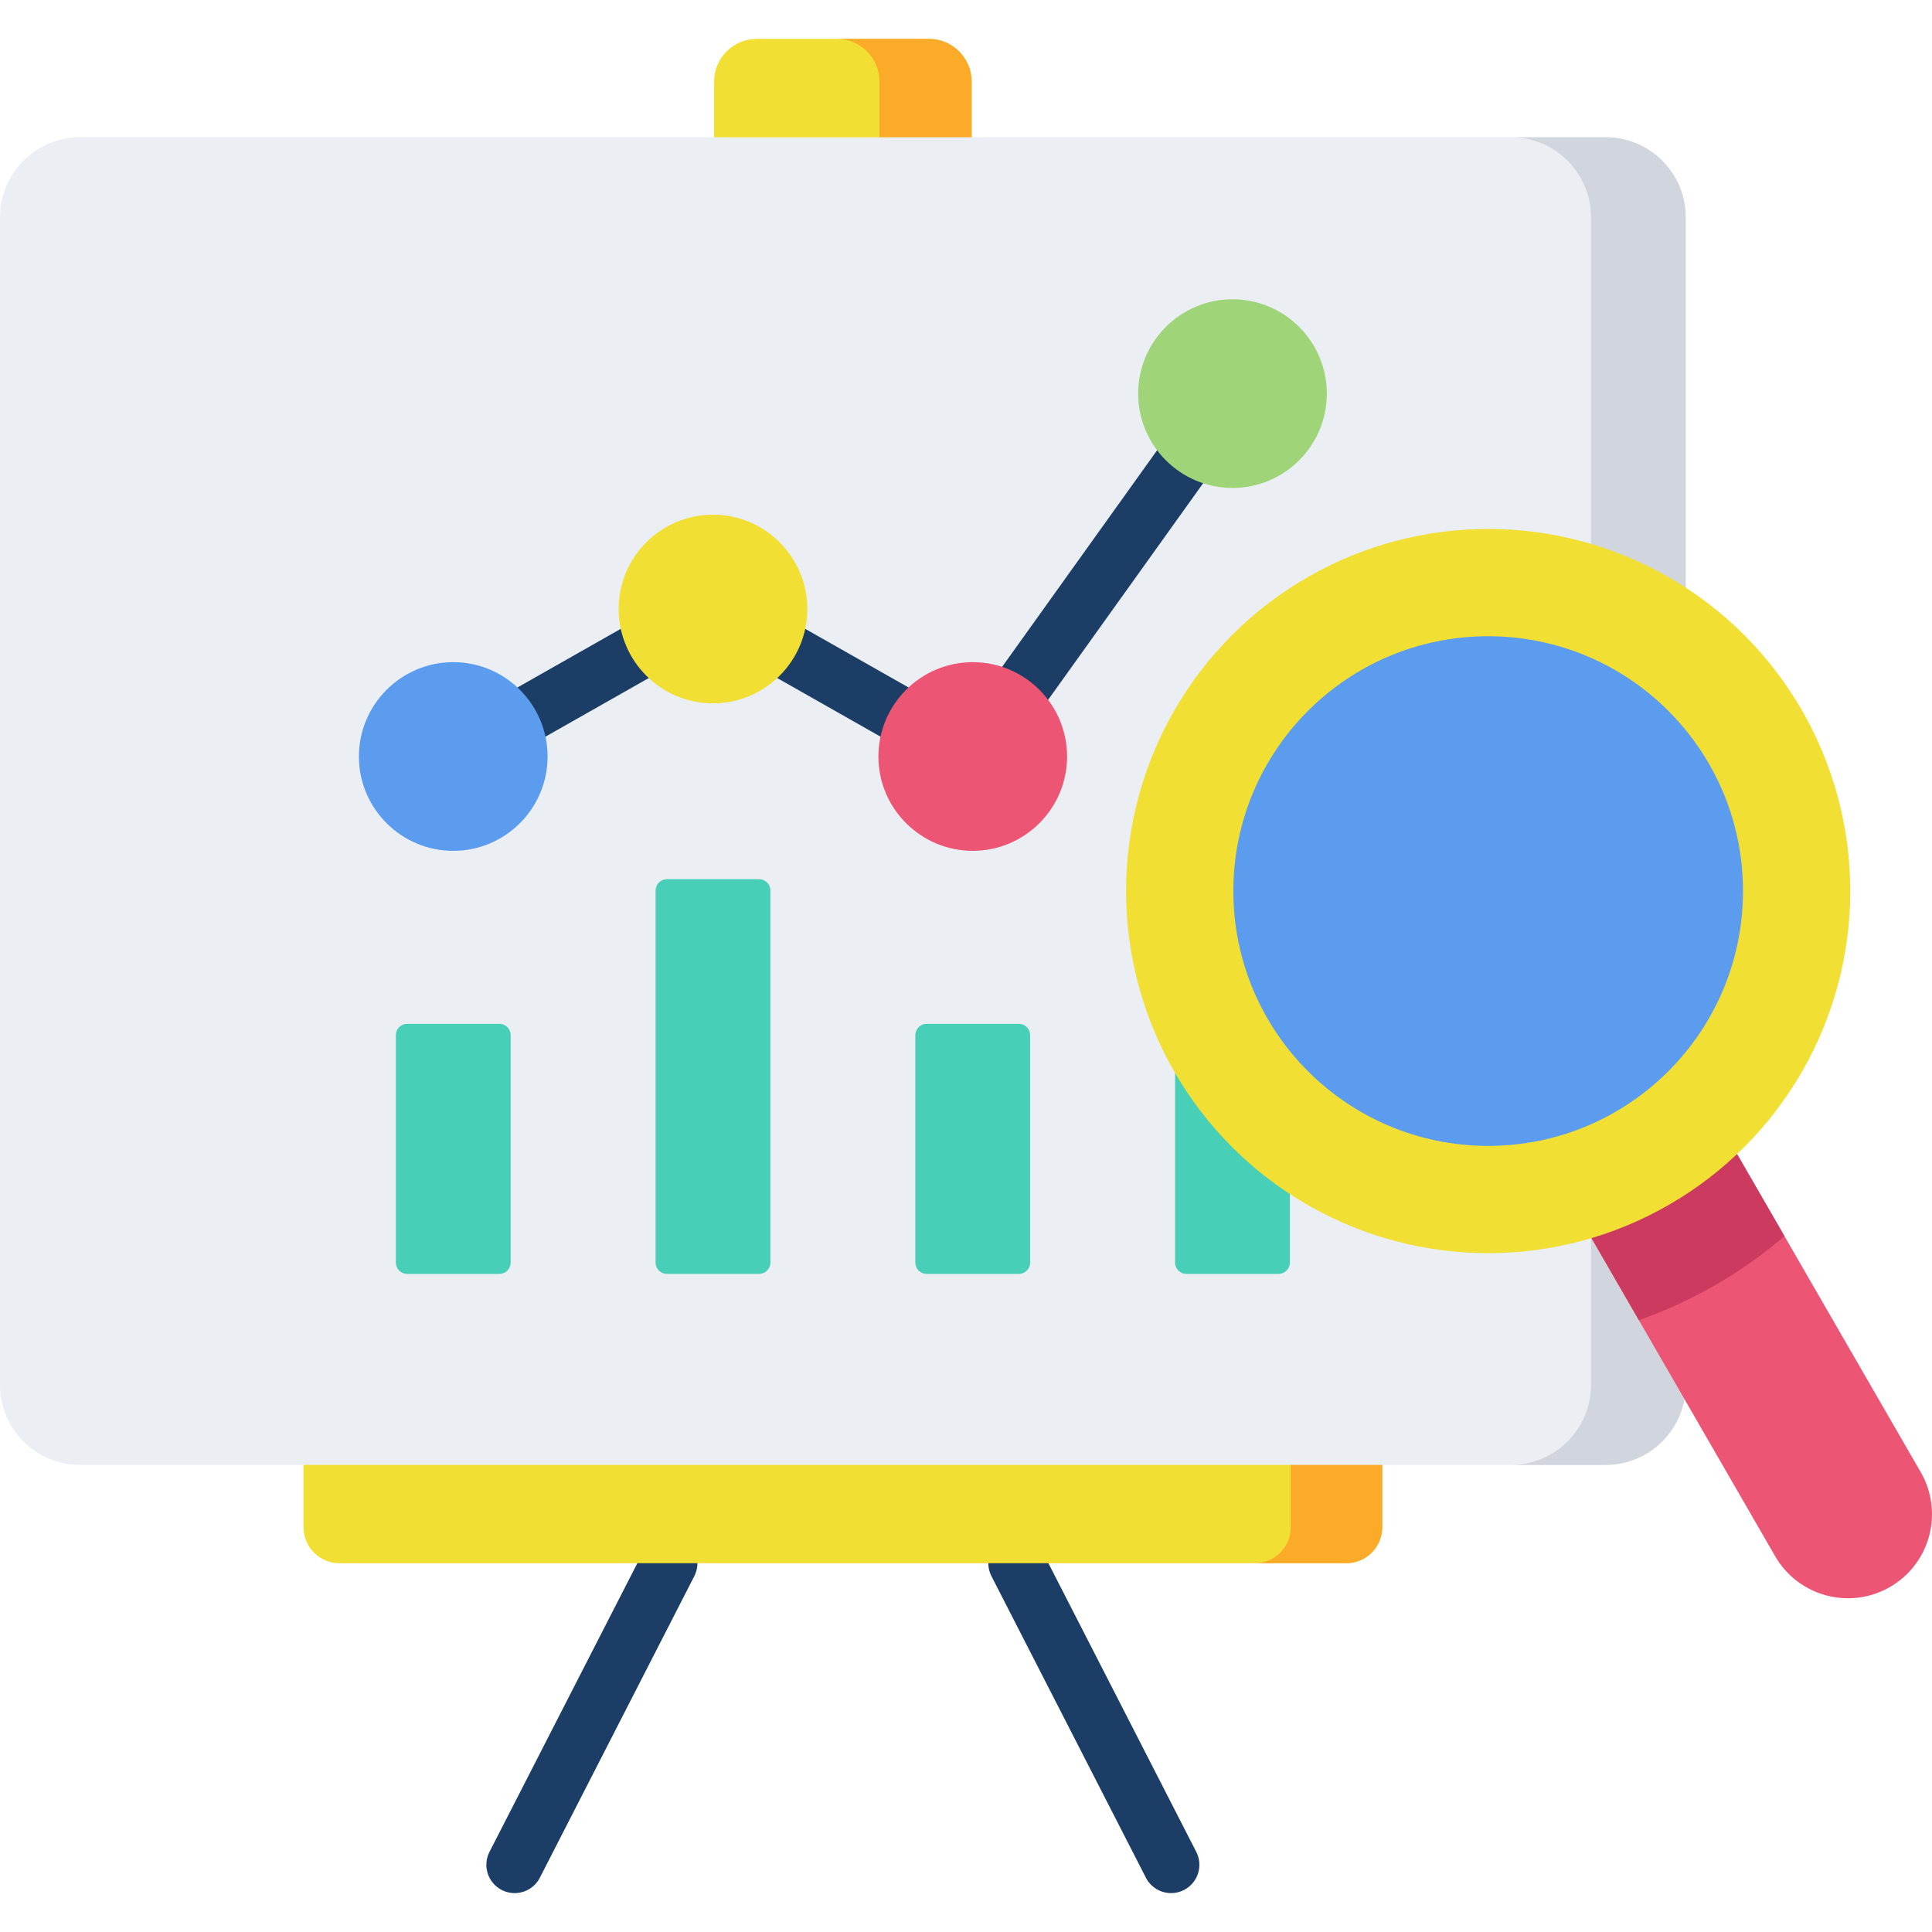
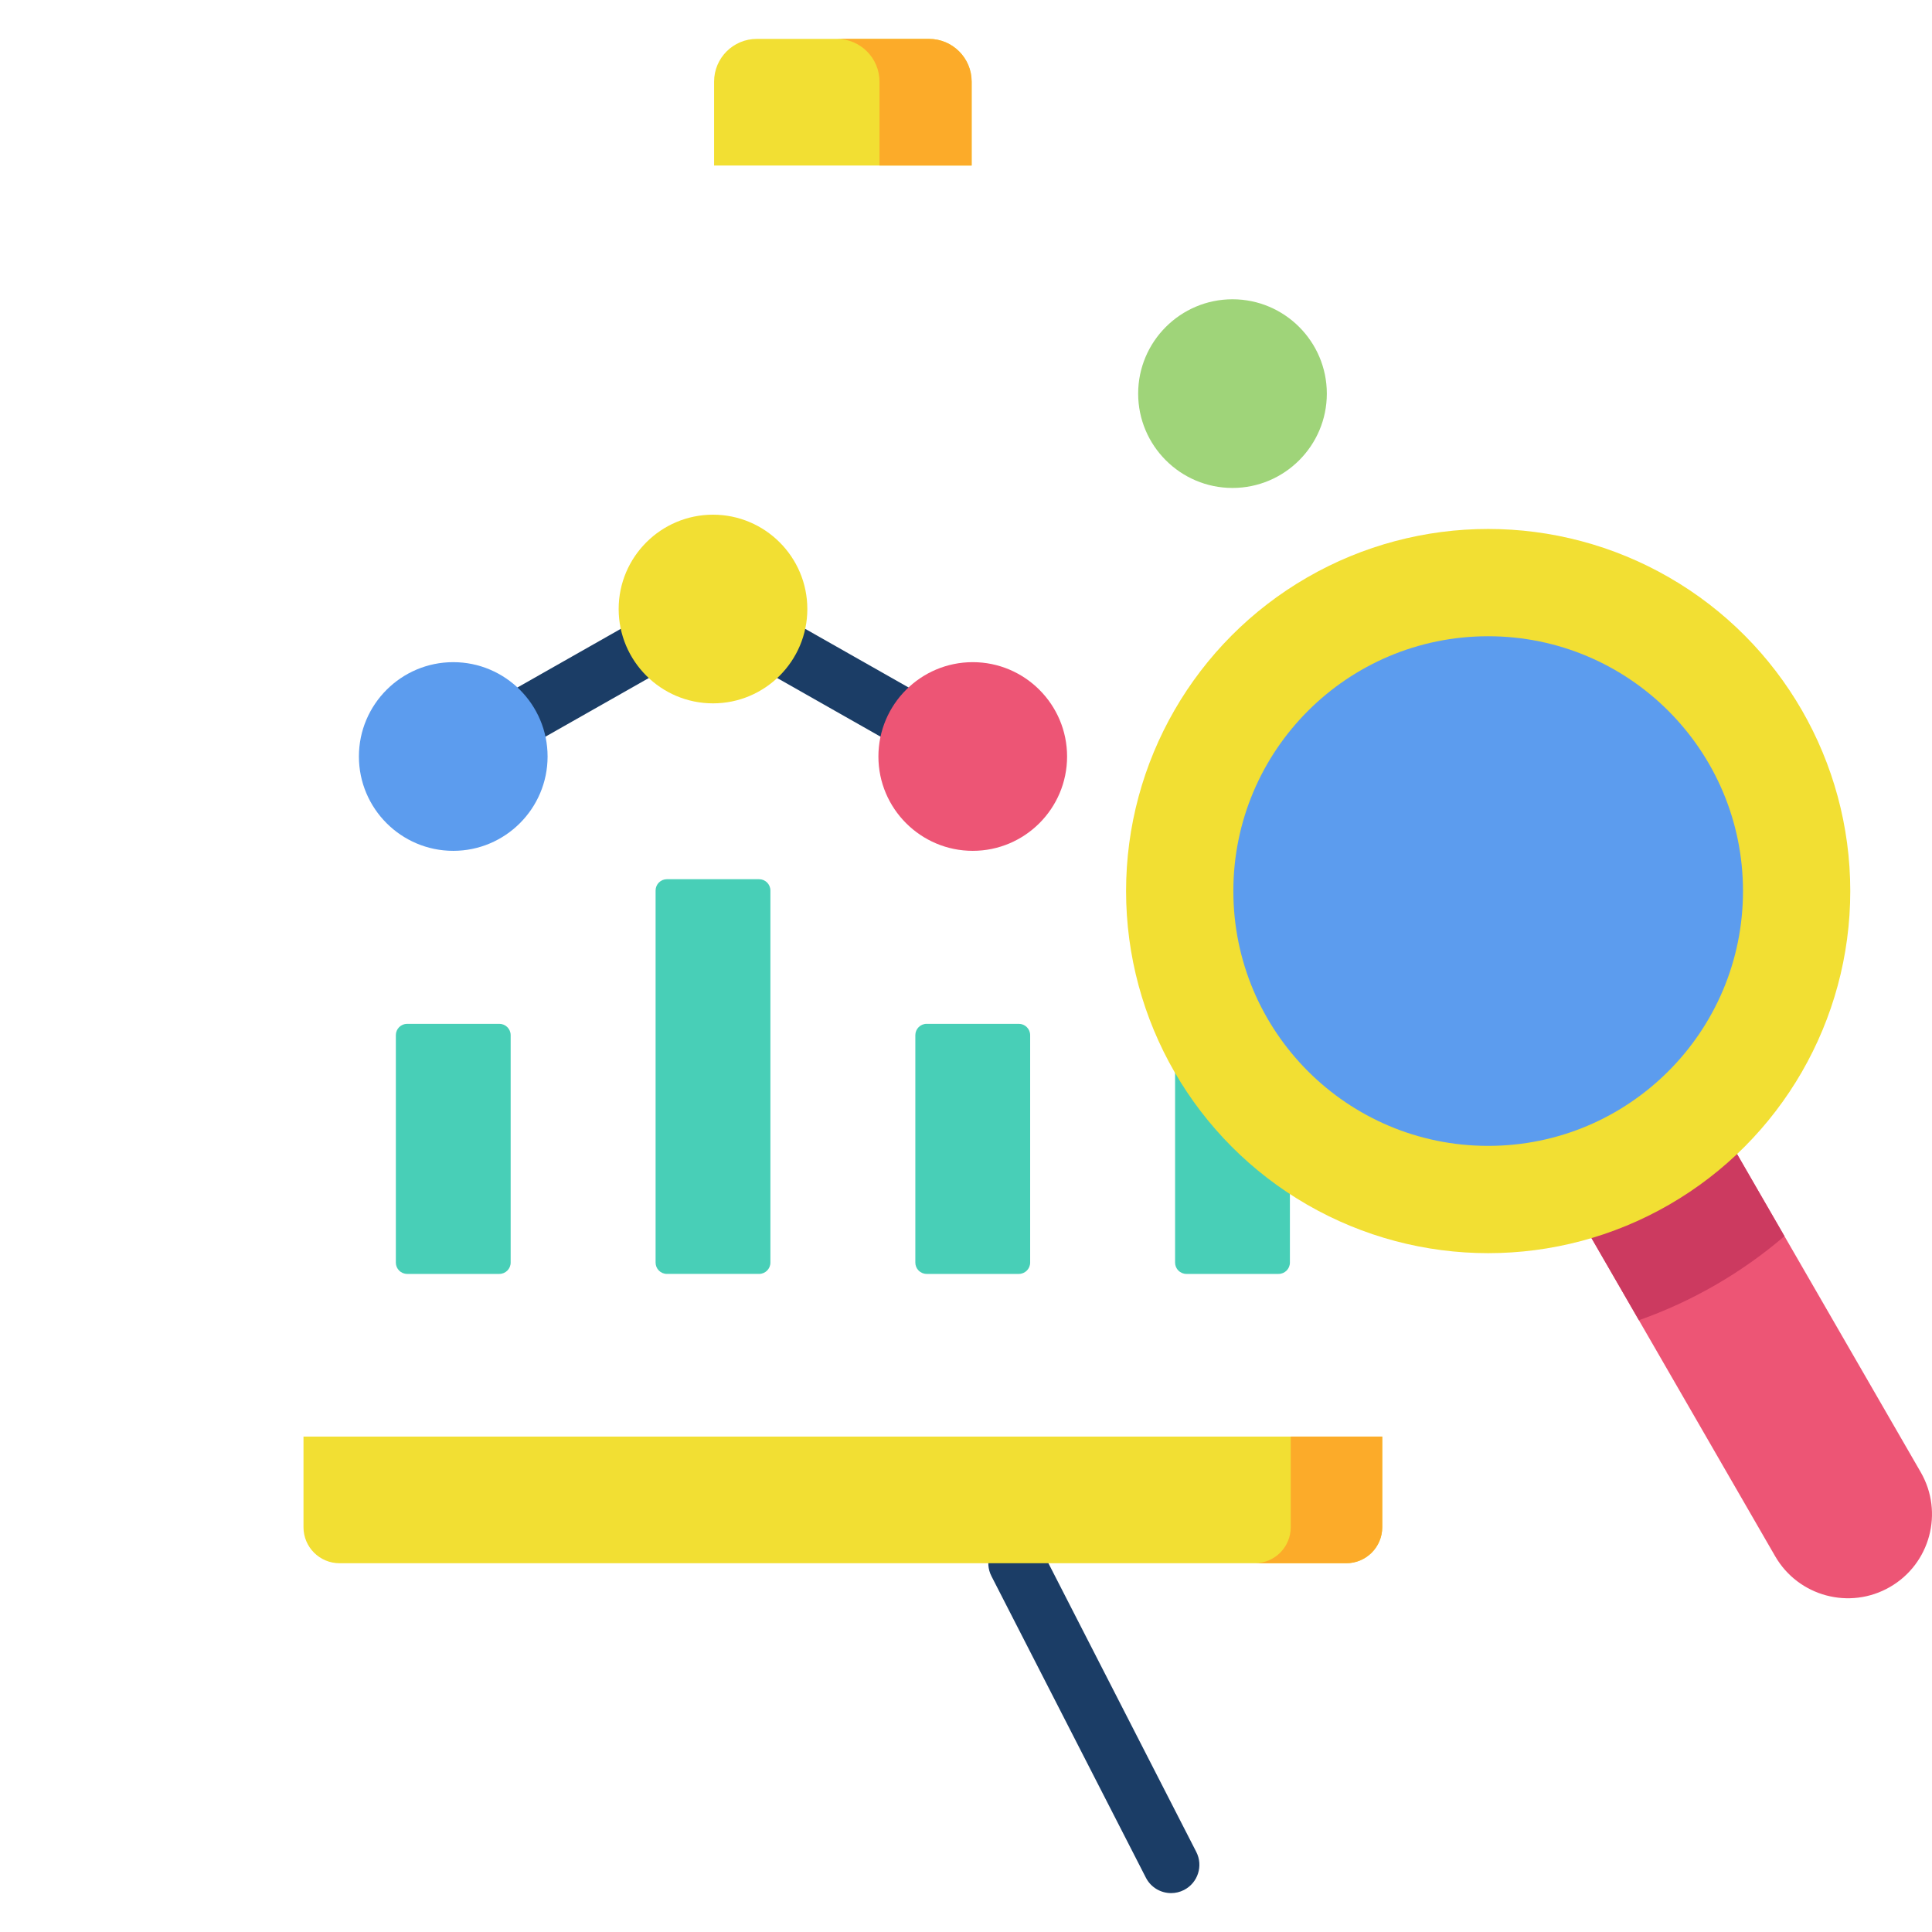
<svg xmlns="http://www.w3.org/2000/svg" version="1.1" id="Capa_1" x="0px" y="0px" viewBox="0 0 511.999 511.999" style="enable-background:new 0 0 511.999 511.999;" xml:space="preserve">
  <g>
    <path style="fill:#1B3D66;" d="M310.354,501.692c-2.725,0-5.354-1.49-6.681-4.083l-40.933-79.917    c-1.888-3.687-0.431-8.206,3.256-10.095c3.687-1.884,8.206-0.431,10.094,3.257l40.933,79.917c1.888,3.687,0.431,8.206-3.256,10.095    C312.673,501.426,311.505,501.692,310.354,501.692z" />
-     <path style="fill:#1B3D66;" d="M136.384,501.692c-1.151,0-2.319-0.266-3.413-0.826c-3.687-1.889-5.145-6.408-3.256-10.095    l40.933-79.917c1.889-3.688,6.41-5.144,10.094-3.257c3.687,1.889,5.145,6.408,3.256,10.095l-40.933,79.917    C141.737,500.202,139.109,501.692,136.384,501.692z" />
  </g>
  <path style="fill:#F2DF33;" d="M80.428,404.72v-24.005H366.31v24.005c0,5.276-4.277,9.553-9.553,9.553H89.981   C84.705,414.273,80.428,409.996,80.428,404.72z" />
  <path style="fill:#FCAB29;" d="M342.06,380.715v24.005c0,5.276-4.277,9.553-9.553,9.553h24.25c5.276,0,9.553-4.277,9.553-9.553   v-24.005H342.06z" />
  <path style="fill:#F2DF33;" d="M189.243,43.866V21.624c0-6.25,5.067-11.317,11.317-11.317h45.618c6.25,0,11.317,5.067,11.317,11.317   v22.241h-68.252V43.866z" />
  <path style="fill:#FCAB29;" d="M246.178,10.308h-24.422c6.25,0,11.317,5.067,11.317,11.317v22.241h24.422V21.625   C257.495,15.374,252.428,10.308,246.178,10.308z" />
-   <path style="fill:#EBEEF2;" d="M425.522,36.366H21.215C9.517,36.366,0,45.883,0,57.581V367c0,11.698,9.517,21.215,21.215,21.215   h404.307c11.698,0,21.215-9.517,21.215-21.215V57.581C446.738,45.883,437.221,36.366,425.522,36.366z" />
-   <path style="fill:#D1D6DE;" d="M425.522,36.366h-25.104c11.698,0,21.215,9.517,21.215,21.215V367   c0,11.698-9.517,21.215-21.215,21.215h25.104c11.698,0,21.215-9.517,21.215-21.215V57.581   C446.738,45.883,437.221,36.366,425.522,36.366z" />
  <g>
    <path style="fill:#1B3D66;" d="M135.335,199.336c-2.612,0-5.149-1.366-6.53-3.8c-2.044-3.603-0.781-8.18,2.822-10.225    l38.408-21.794c3.601-2.044,8.18-0.78,10.224,2.822c2.044,3.603,0.781,8.18-2.822,10.225l-38.408,21.794    C137.861,199.021,136.59,199.336,135.335,199.336z" />
    <path style="fill:#1B3D66;" d="M242.566,199.336c-1.254,0-2.525-0.314-3.694-0.978l-38.408-21.794    c-3.603-2.045-4.866-6.622-2.822-10.225c2.044-3.604,6.621-4.866,10.224-2.822l38.408,21.794c3.603,2.045,4.866,6.622,2.822,10.225    C247.715,197.97,245.177,199.336,242.566,199.336z" />
-     <path style="fill:#1B3D66;" d="M267.965,193.759c-1.511,0-3.036-0.455-4.358-1.401c-3.368-2.411-4.145-7.096-1.734-10.464    l48.465-67.727c2.411-3.369,7.095-4.146,10.464-1.735c3.368,2.411,4.145,7.096,1.734,10.464l-48.465,67.727    C272.606,192.669,270.303,193.759,267.965,193.759z" />
  </g>
  <g>
    <path style="fill:#48CFB7;" d="M104.902,274.326v60.273c0,1.657,1.343,3,3,3h24.427c1.657,0,3-1.343,3-3v-60.273    c0-1.657-1.343-3-3-3h-24.427C106.245,271.326,104.902,272.669,104.902,274.326z" />
    <path style="fill:#48CFB7;" d="M173.738,235.998v98.6c0,1.657,1.343,3,3,3h24.427c1.657,0,3-1.343,3-3v-98.6c0-1.657-1.343-3-3-3    h-24.427C175.081,232.998,173.738,234.342,173.738,235.998z" />
    <path style="fill:#48CFB7;" d="M242.573,274.326v60.273c0,1.657,1.343,3,3,3H270c1.657,0,3-1.343,3-3v-60.273c0-1.657-1.343-3-3-3    h-24.427C243.916,271.326,242.573,272.669,242.573,274.326z" />
    <path style="fill:#48CFB7;" d="M311.409,206.111v128.488c0,1.657,1.343,3,3,3h24.427c1.657,0,3-1.343,3-3V206.111    c0-1.657-1.343-3-3-3h-24.427C312.752,203.111,311.409,204.454,311.409,206.111z" />
  </g>
  <path style="fill:#ED5575;" d="M411.253,309.909l59.182,102.507c6.15,10.653,19.772,14.303,30.424,8.152l0,0   c10.653-6.15,14.302-19.772,8.152-30.424L449.83,287.637L411.253,309.909z" />
  <path style="fill:#CC3A60;" d="M449.83,287.637l-38.577,22.272l23.07,39.959c6.926-2.441,13.729-5.545,20.319-9.35   c6.591-3.805,12.68-8.144,18.257-12.922L449.83,287.637z" />
  <circle style="fill:#F2DF33;" cx="394.38" cy="236.14" r="95.96" />
  <circle style="fill:#5C9CEE;" cx="394.38" cy="236.14" r="67.53" />
  <path style="fill:#F2DF33;" d="M188.951,136.396c-13.785,0-25,11.215-25,25s11.215,25.001,25,25.001s25-11.216,25-25.001   S202.736,136.396,188.951,136.396z" />
  <path style="fill:#5C9CEE;" d="M120.115,175.479c-13.785,0-25,11.216-25,25.001s11.215,25.001,25,25.001s25-11.216,25-25.001   S133.9,175.479,120.115,175.479z" />
  <path style="fill:#ED5575;" d="M257.787,175.479c-13.785,0-25,11.216-25,25.001s11.215,25.001,25,25.001   c13.786,0,25.001-11.216,25.001-25.001S271.572,175.479,257.787,175.479z" />
  <path style="fill:#9FD479;" d="M326.623,79.311c-13.785,0-25,11.216-25,25.001s11.215,25,25,25s25-11.215,25-25   S340.408,79.311,326.623,79.311z" />
  <g>

</g>
  <g>

</g>
  <g>

</g>
  <g>

</g>
  <g>

</g>
  <g>

</g>
  <g>

</g>
  <g>

</g>
  <g>

</g>
  <g>

</g>
  <g>

</g>
  <g>

</g>
  <g>

</g>
  <g>

</g>
  <g>

</g>
</svg>